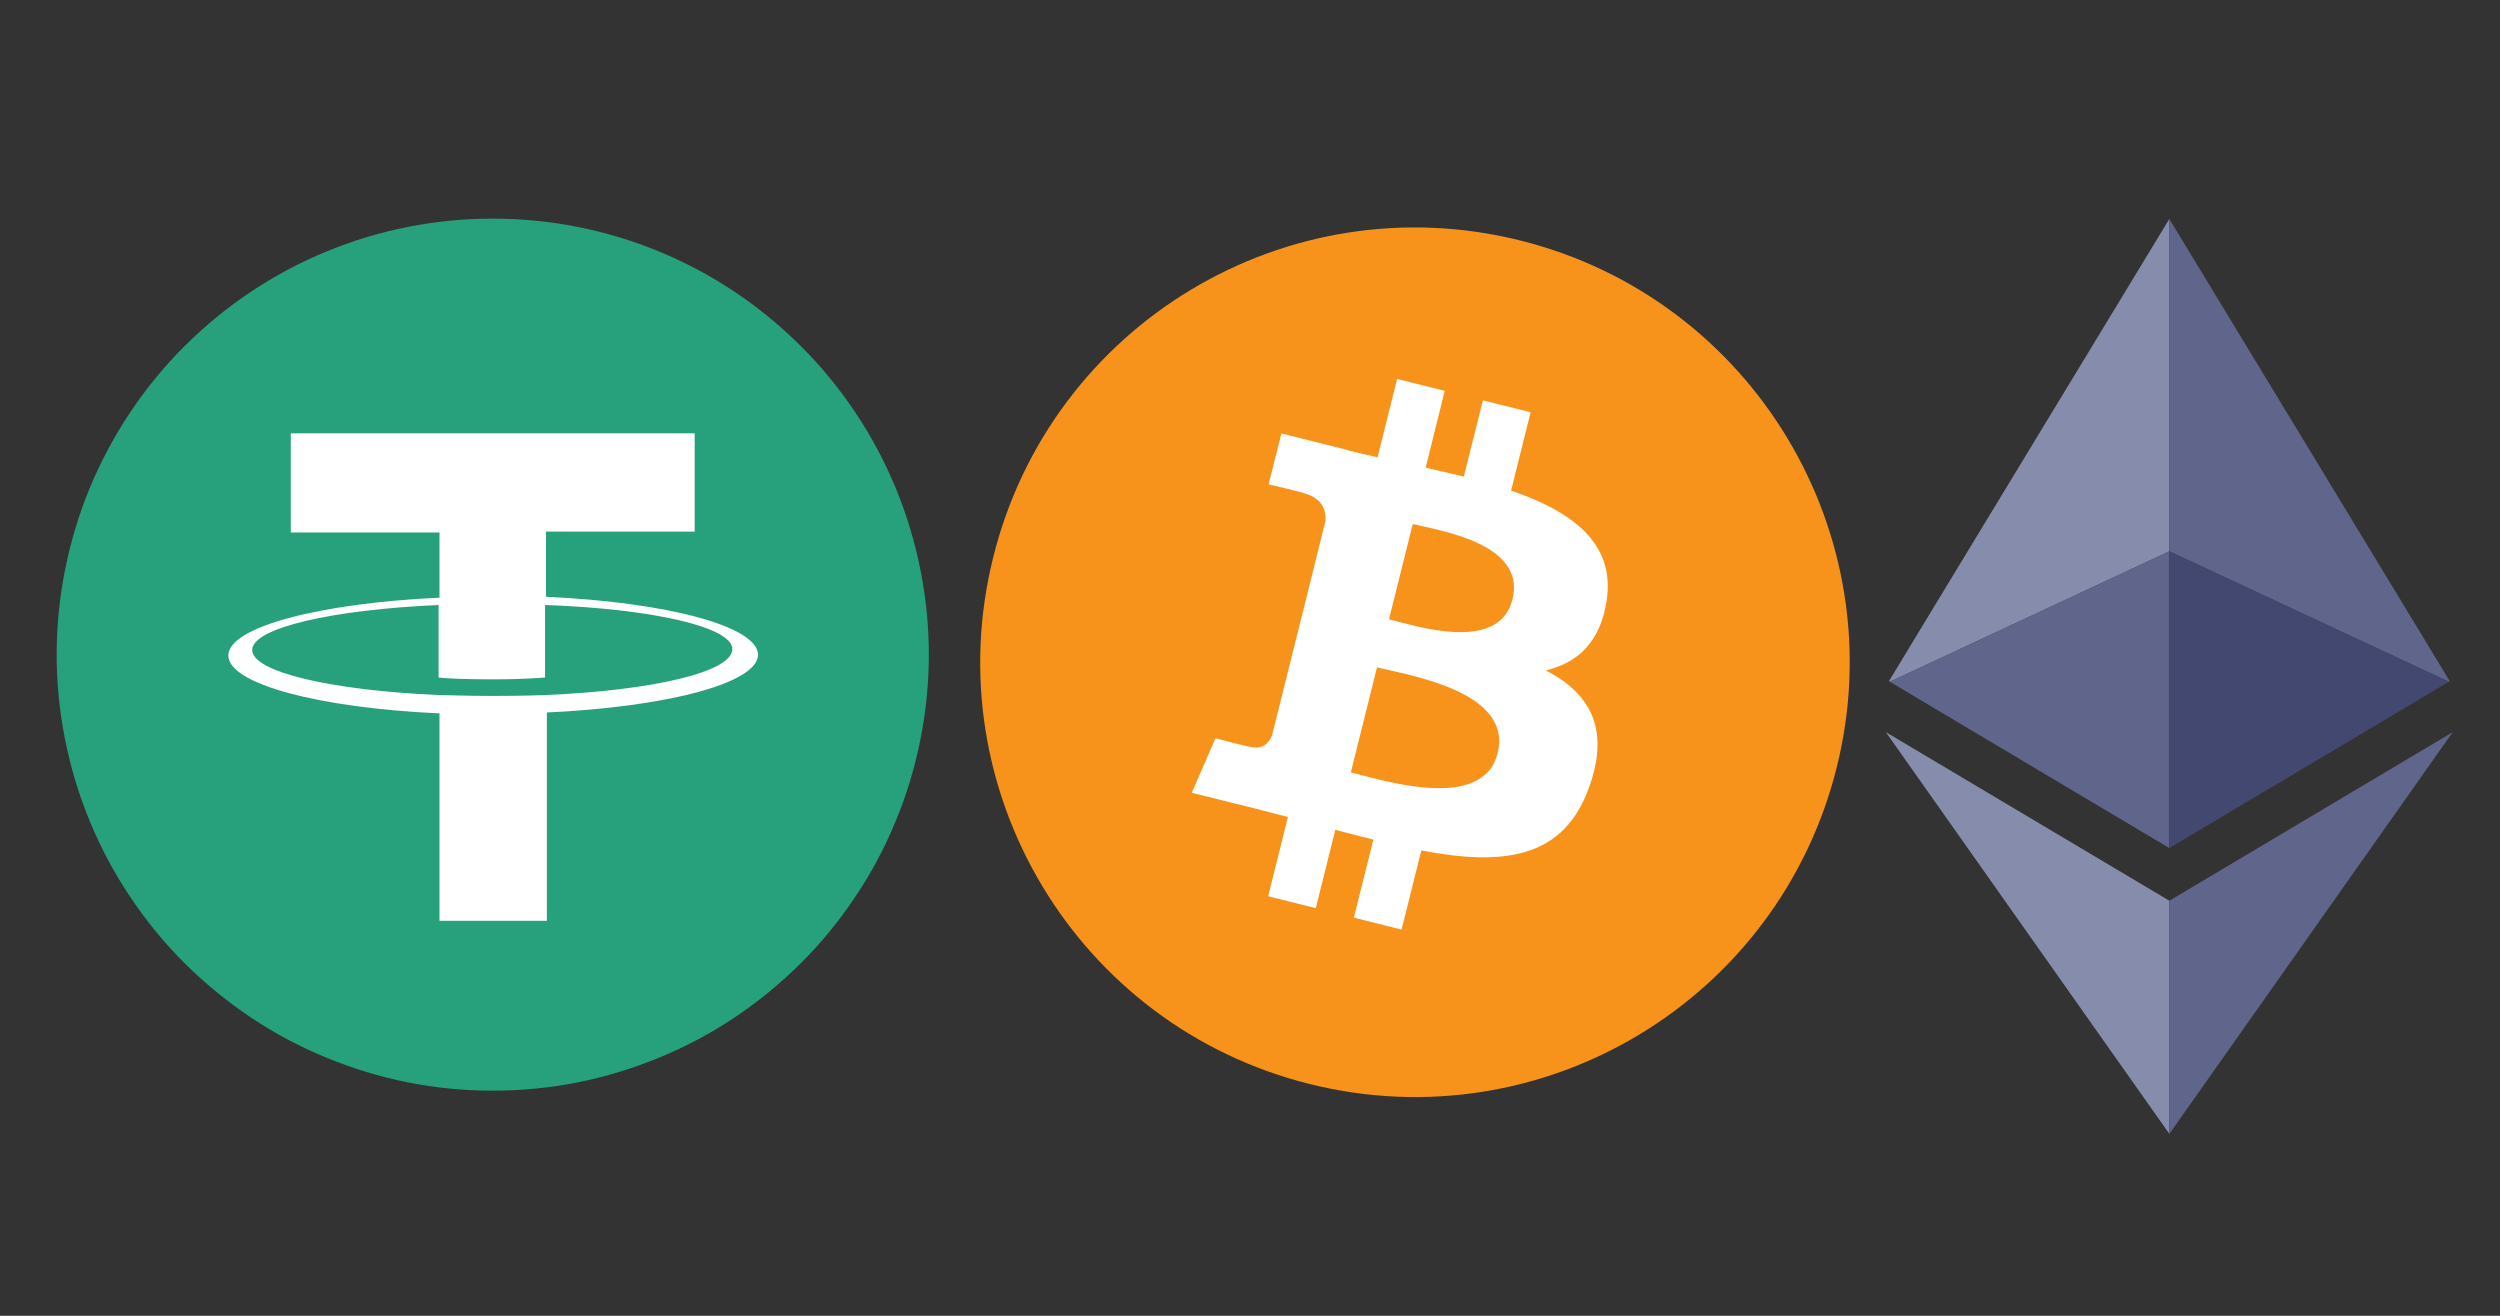
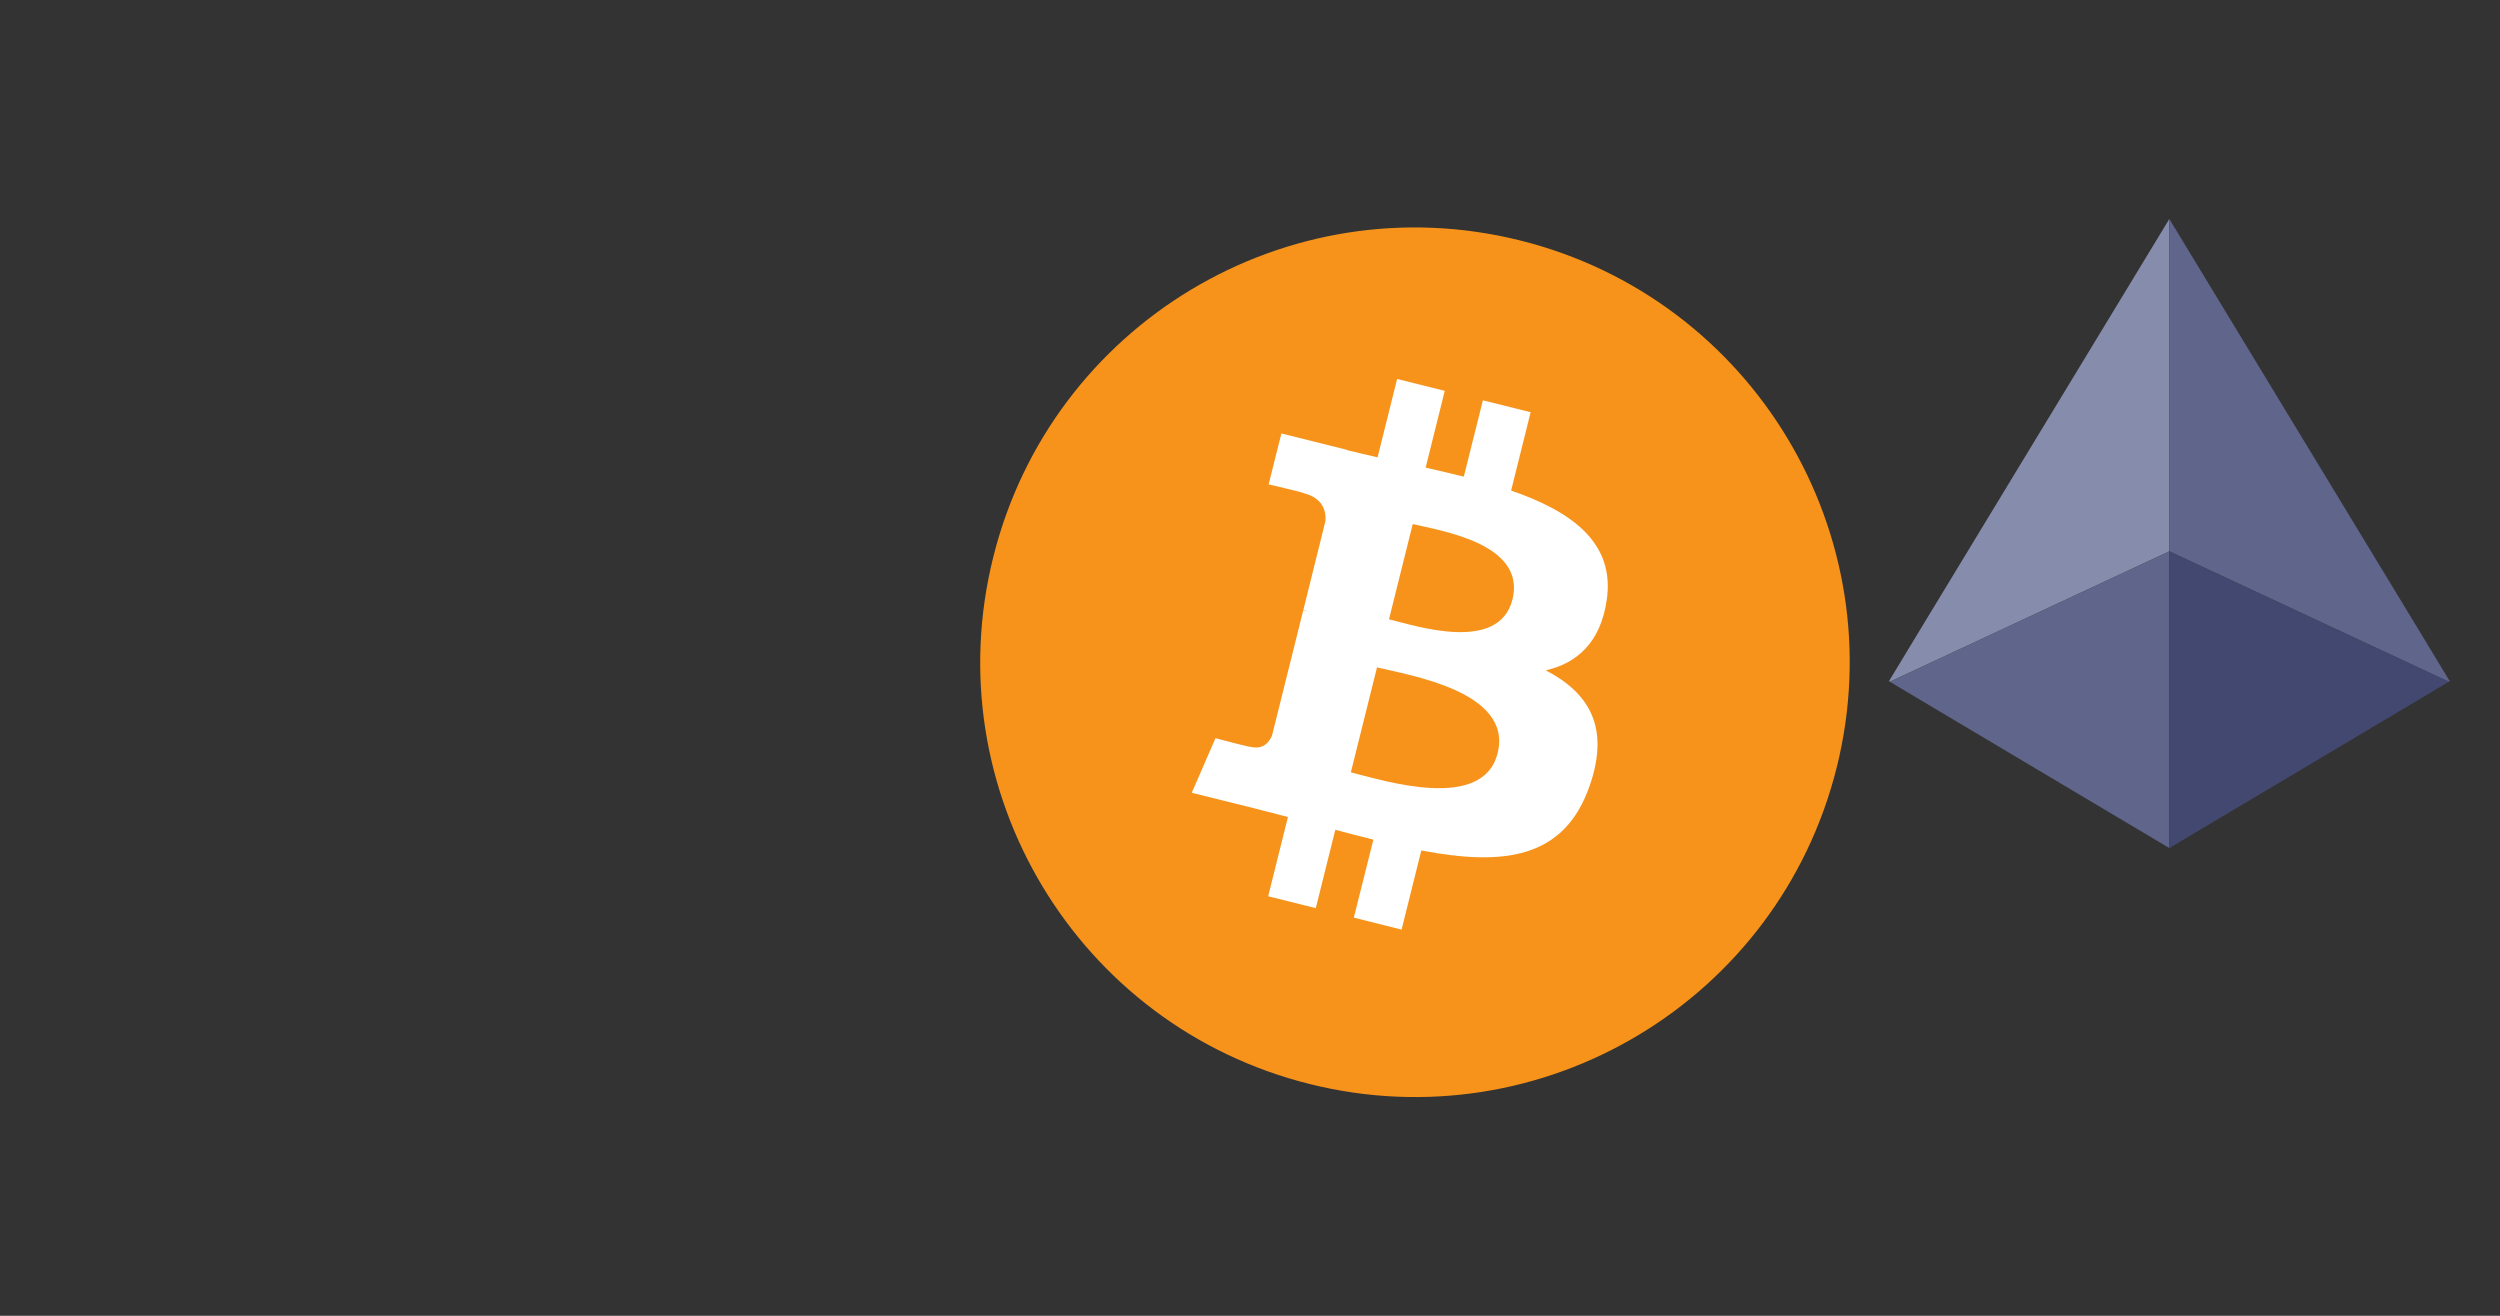
<svg xmlns="http://www.w3.org/2000/svg" width="114" zoomAndPan="magnify" viewBox="0 0 85.5 45" height="60" preserveAspectRatio="xMidYMid meet" version="1.0">
  <rect x="0" y="0" width="85.5" height="45" fill="#333333" stroke="none" />
  <defs>
    <clipPath id="eeaa04d5e6">
-       <path d="M 1.938 7.477 L 31.766 7.477 L 31.766 37.301 L 1.938 37.301 Z M 1.938 7.477 " clip-rule="nonzero" />
-     </clipPath>
+       </clipPath>
    <clipPath id="7f2991aa79">
      <path d="M 64.496 7.477 L 75 7.477 L 75 24 L 64.496 24 Z M 64.496 7.477 " clip-rule="nonzero" />
    </clipPath>
    <clipPath id="343318801c">
-       <path d="M 64.496 25 L 75 25 L 75 38.793 L 64.496 38.793 Z M 64.496 25 " clip-rule="nonzero" />
-     </clipPath>
+       </clipPath>
    <clipPath id="7435089525">
      <path d="M 64.496 18 L 75 18 L 75 30 L 64.496 30 Z M 64.496 18 " clip-rule="nonzero" />
    </clipPath>
    <clipPath id="d16c594d25">
      <path d="M 74 7.477 L 83.883 7.477 L 83.883 24 L 74 24 Z M 74 7.477 " clip-rule="nonzero" />
    </clipPath>
    <clipPath id="0a1aa844ce">
      <path d="M 74 18 L 83.883 18 L 83.883 30 L 74 30 Z M 74 18 " clip-rule="nonzero" />
    </clipPath>
    <clipPath id="0a8df3b692">
-       <path d="M 74 25 L 83.883 25 L 83.883 38.793 L 74 38.793 Z M 74 25 " clip-rule="nonzero" />
-     </clipPath>
+       </clipPath>
  </defs>
  <g clip-path="url(#eeaa04d5e6)">
    <path fill="#26a17b" d="M 31.766 22.387 C 31.766 23.367 31.668 24.336 31.477 25.297 C 31.285 26.258 31.004 27.191 30.629 28.094 C 30.254 29 29.797 29.859 29.25 30.672 C 28.707 31.488 28.09 32.242 27.395 32.934 C 26.703 33.625 25.949 34.242 25.137 34.789 C 24.324 35.332 23.465 35.793 22.559 36.164 C 21.652 36.539 20.723 36.824 19.762 37.016 C 18.801 37.207 17.832 37.301 16.852 37.301 C 15.871 37.301 14.902 37.207 13.941 37.016 C 12.98 36.824 12.051 36.539 11.145 36.164 C 10.238 35.793 9.379 35.332 8.566 34.789 C 7.754 34.242 7 33.625 6.305 32.934 C 5.613 32.242 4.996 31.488 4.453 30.672 C 3.906 29.859 3.449 29 3.074 28.094 C 2.699 27.191 2.418 26.258 2.227 25.297 C 2.035 24.336 1.938 23.367 1.938 22.387 C 1.938 21.41 2.035 20.438 2.227 19.48 C 2.418 18.52 2.699 17.586 3.074 16.68 C 3.449 15.777 3.906 14.918 4.453 14.102 C 4.996 13.289 5.613 12.535 6.305 11.844 C 7 11.152 7.754 10.531 8.566 9.988 C 9.379 9.445 10.238 8.984 11.145 8.609 C 12.051 8.234 12.98 7.953 13.941 7.762 C 14.902 7.57 15.871 7.477 16.852 7.477 C 17.832 7.477 18.801 7.57 19.762 7.762 C 20.723 7.953 21.652 8.234 22.559 8.609 C 23.465 8.984 24.324 9.445 25.137 9.988 C 25.949 10.531 26.703 11.152 27.395 11.844 C 28.09 12.535 28.707 13.289 29.25 14.102 C 29.797 14.918 30.254 15.777 30.629 16.68 C 31.004 17.586 31.285 18.52 31.477 19.48 C 31.668 20.438 31.766 21.41 31.766 22.387 Z M 31.766 22.387 " fill-opacity="1" fill-rule="nonzero" />
  </g>
-   <path fill="#ffffff" d="M 18.672 23.77 C 18.578 23.77 18.043 23.801 16.852 23.801 C 15.91 23.801 15.25 23.77 15 23.77 C 11.355 23.613 8.625 22.984 8.625 22.23 C 8.625 21.477 11.355 20.852 15 20.691 L 15 23.172 C 15.25 23.203 15.91 23.234 16.852 23.234 C 17.98 23.234 18.547 23.172 18.641 23.172 L 18.641 20.691 C 22.312 20.82 25.047 21.445 25.047 22.199 C 25.047 22.984 22.312 23.613 18.672 23.77 M 18.672 20.41 L 18.672 18.18 L 23.758 18.18 L 23.758 14.82 L 9.945 14.82 L 9.945 18.211 L 15.031 18.211 L 15.031 20.441 C 10.918 20.629 7.809 21.445 7.809 22.418 C 7.809 23.395 10.918 24.211 15.031 24.398 L 15.031 31.492 L 18.703 31.492 L 18.703 24.367 C 22.816 24.176 25.926 23.363 25.926 22.387 C 25.895 21.414 22.816 20.598 18.672 20.41 " fill-opacity="1" fill-rule="nonzero" />
  <path fill="#f7931a" d="M 62.816 26.246 C 60.828 34.211 52.762 39.062 44.793 37.074 C 36.828 35.09 31.98 27.02 33.969 19.055 C 35.953 11.086 44.023 6.238 51.988 8.223 C 59.953 10.211 64.801 18.281 62.816 26.246 Z M 62.816 26.246 " fill-opacity="1" fill-rule="nonzero" />
  <path fill="#ffffff" d="M 54.949 20.531 C 55.246 18.551 53.738 17.488 51.68 16.777 L 52.348 14.098 L 50.715 13.691 L 50.062 16.301 C 49.637 16.195 49.195 16.094 48.758 15.992 L 49.41 13.367 L 47.781 12.961 L 47.113 15.641 C 46.758 15.559 46.41 15.48 46.07 15.395 L 46.074 15.387 L 43.824 14.824 L 43.387 16.566 C 43.387 16.566 44.598 16.844 44.574 16.863 C 45.234 17.027 45.355 17.465 45.332 17.812 L 44.574 20.863 C 44.617 20.875 44.676 20.891 44.742 20.918 C 44.688 20.906 44.629 20.891 44.57 20.875 L 43.504 25.152 C 43.422 25.355 43.219 25.656 42.754 25.539 C 42.77 25.566 41.57 25.246 41.57 25.246 L 40.758 27.113 L 42.883 27.641 C 43.277 27.742 43.664 27.844 44.047 27.941 L 43.371 30.652 L 45 31.059 L 45.668 28.379 C 46.113 28.5 46.547 28.609 46.969 28.715 L 46.301 31.383 L 47.934 31.793 L 48.609 29.086 C 51.391 29.613 53.484 29.398 54.363 26.883 C 55.074 24.855 54.328 23.688 52.867 22.926 C 53.93 22.68 54.734 21.98 54.949 20.531 Z M 51.219 25.758 C 50.715 27.785 47.305 26.688 46.199 26.414 L 47.094 22.824 C 48.199 23.098 51.746 23.645 51.219 25.758 Z M 51.727 20.5 C 51.266 22.344 48.426 21.406 47.504 21.18 L 48.316 17.922 C 49.238 18.148 52.203 18.578 51.727 20.5 Z M 51.727 20.5 " fill-opacity="1" fill-rule="nonzero" />
  <g clip-path="url(#7f2991aa79)">
    <path fill="#868dac" d="M 74.191 7.488 L 74.191 18.855 L 64.633 23.316 L 64.602 23.297 L 65.59 21.664 Z M 74.191 7.488 " fill-opacity="1" fill-rule="nonzero" />
  </g>
  <g clip-path="url(#343318801c)">
-     <path fill="#868dac" d="M 74.191 30.805 L 74.191 38.777 L 64.496 25.039 Z M 74.191 30.805 " fill-opacity="1" fill-rule="nonzero" />
-   </g>
+     </g>
  <g clip-path="url(#7435089525)">
    <path fill="#5f658b" d="M 74.191 18.855 L 74.191 29.004 L 65.793 24.008 L 64.633 23.316 Z M 74.191 18.855 " fill-opacity="1" fill-rule="nonzero" />
  </g>
  <g clip-path="url(#d16c594d25)">
    <path fill="#5f658b" d="M 83.781 23.297 L 83.75 23.316 L 74.191 18.855 L 74.191 7.488 L 82.793 21.664 Z M 83.781 23.297 " fill-opacity="1" fill-rule="nonzero" />
  </g>
  <g clip-path="url(#0a1aa844ce)">
    <path fill="#434871" d="M 83.75 23.316 L 82.586 24.008 L 74.191 29.004 L 74.191 18.855 Z M 83.75 23.316 " fill-opacity="1" fill-rule="nonzero" />
  </g>
  <g clip-path="url(#0a8df3b692)">
    <path fill="#5f658b" d="M 83.883 25.039 L 74.191 38.781 L 74.191 30.805 Z M 83.883 25.039 " fill-opacity="1" fill-rule="nonzero" />
  </g>
</svg>